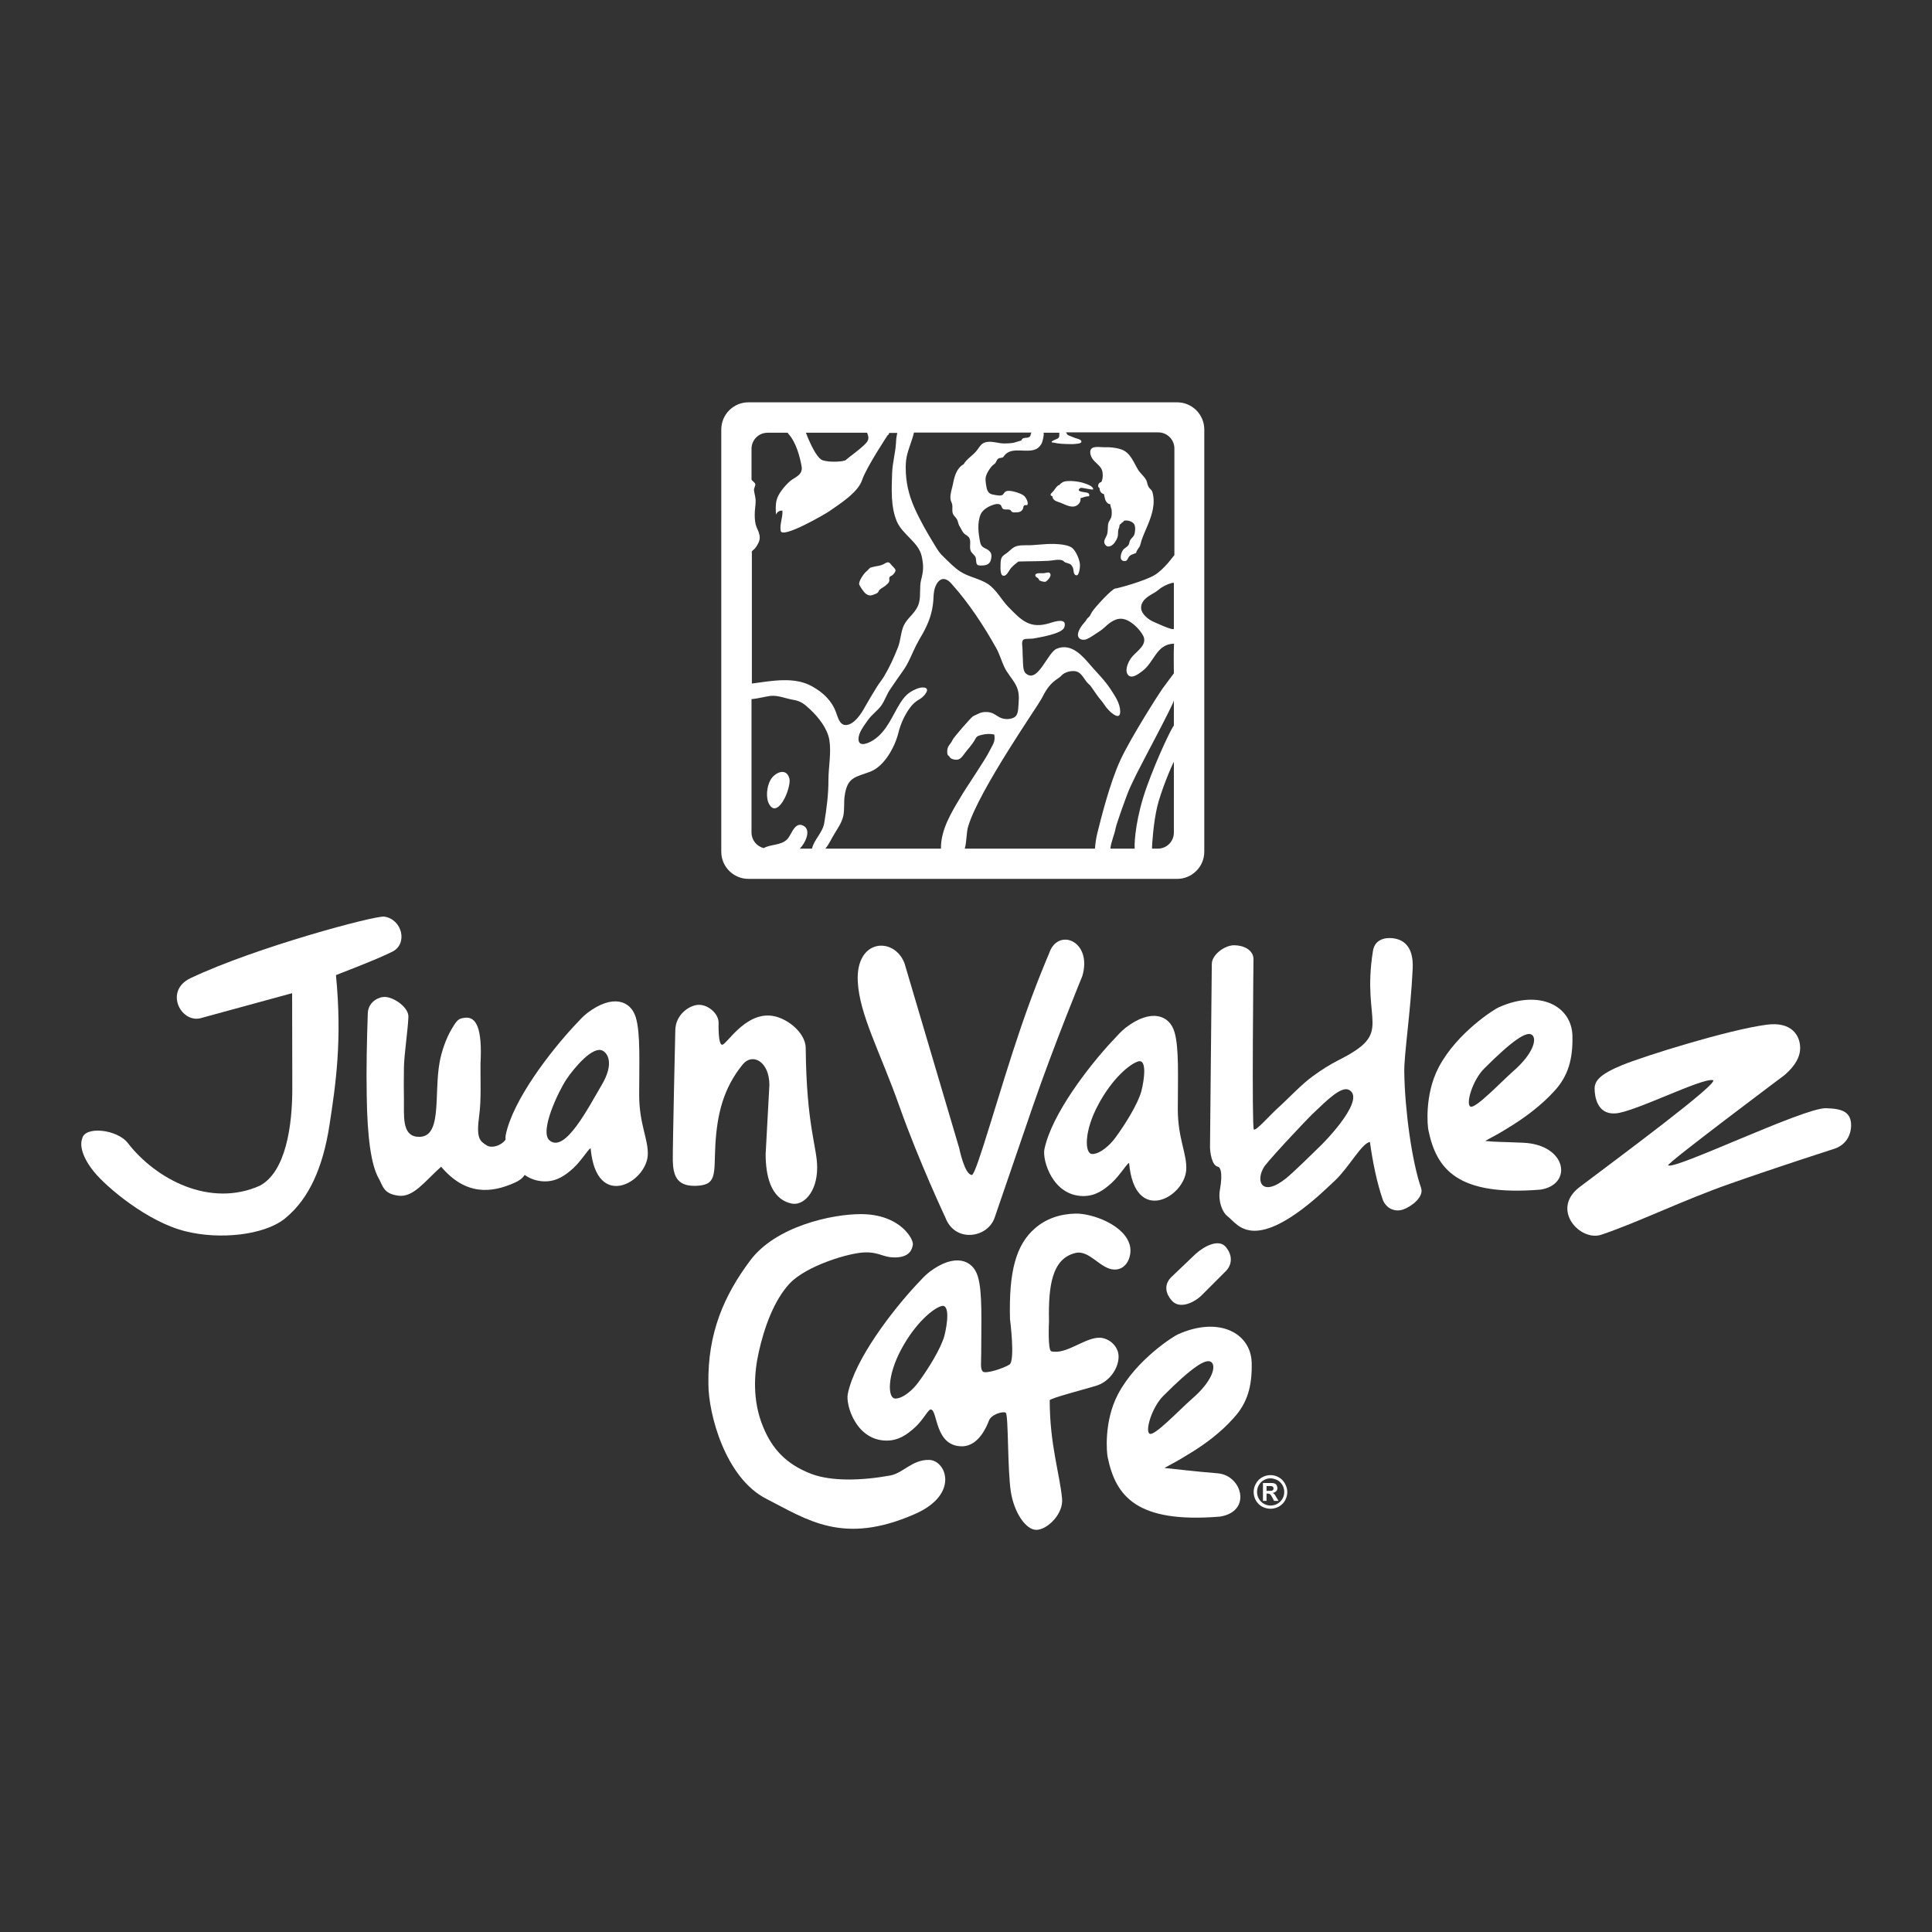
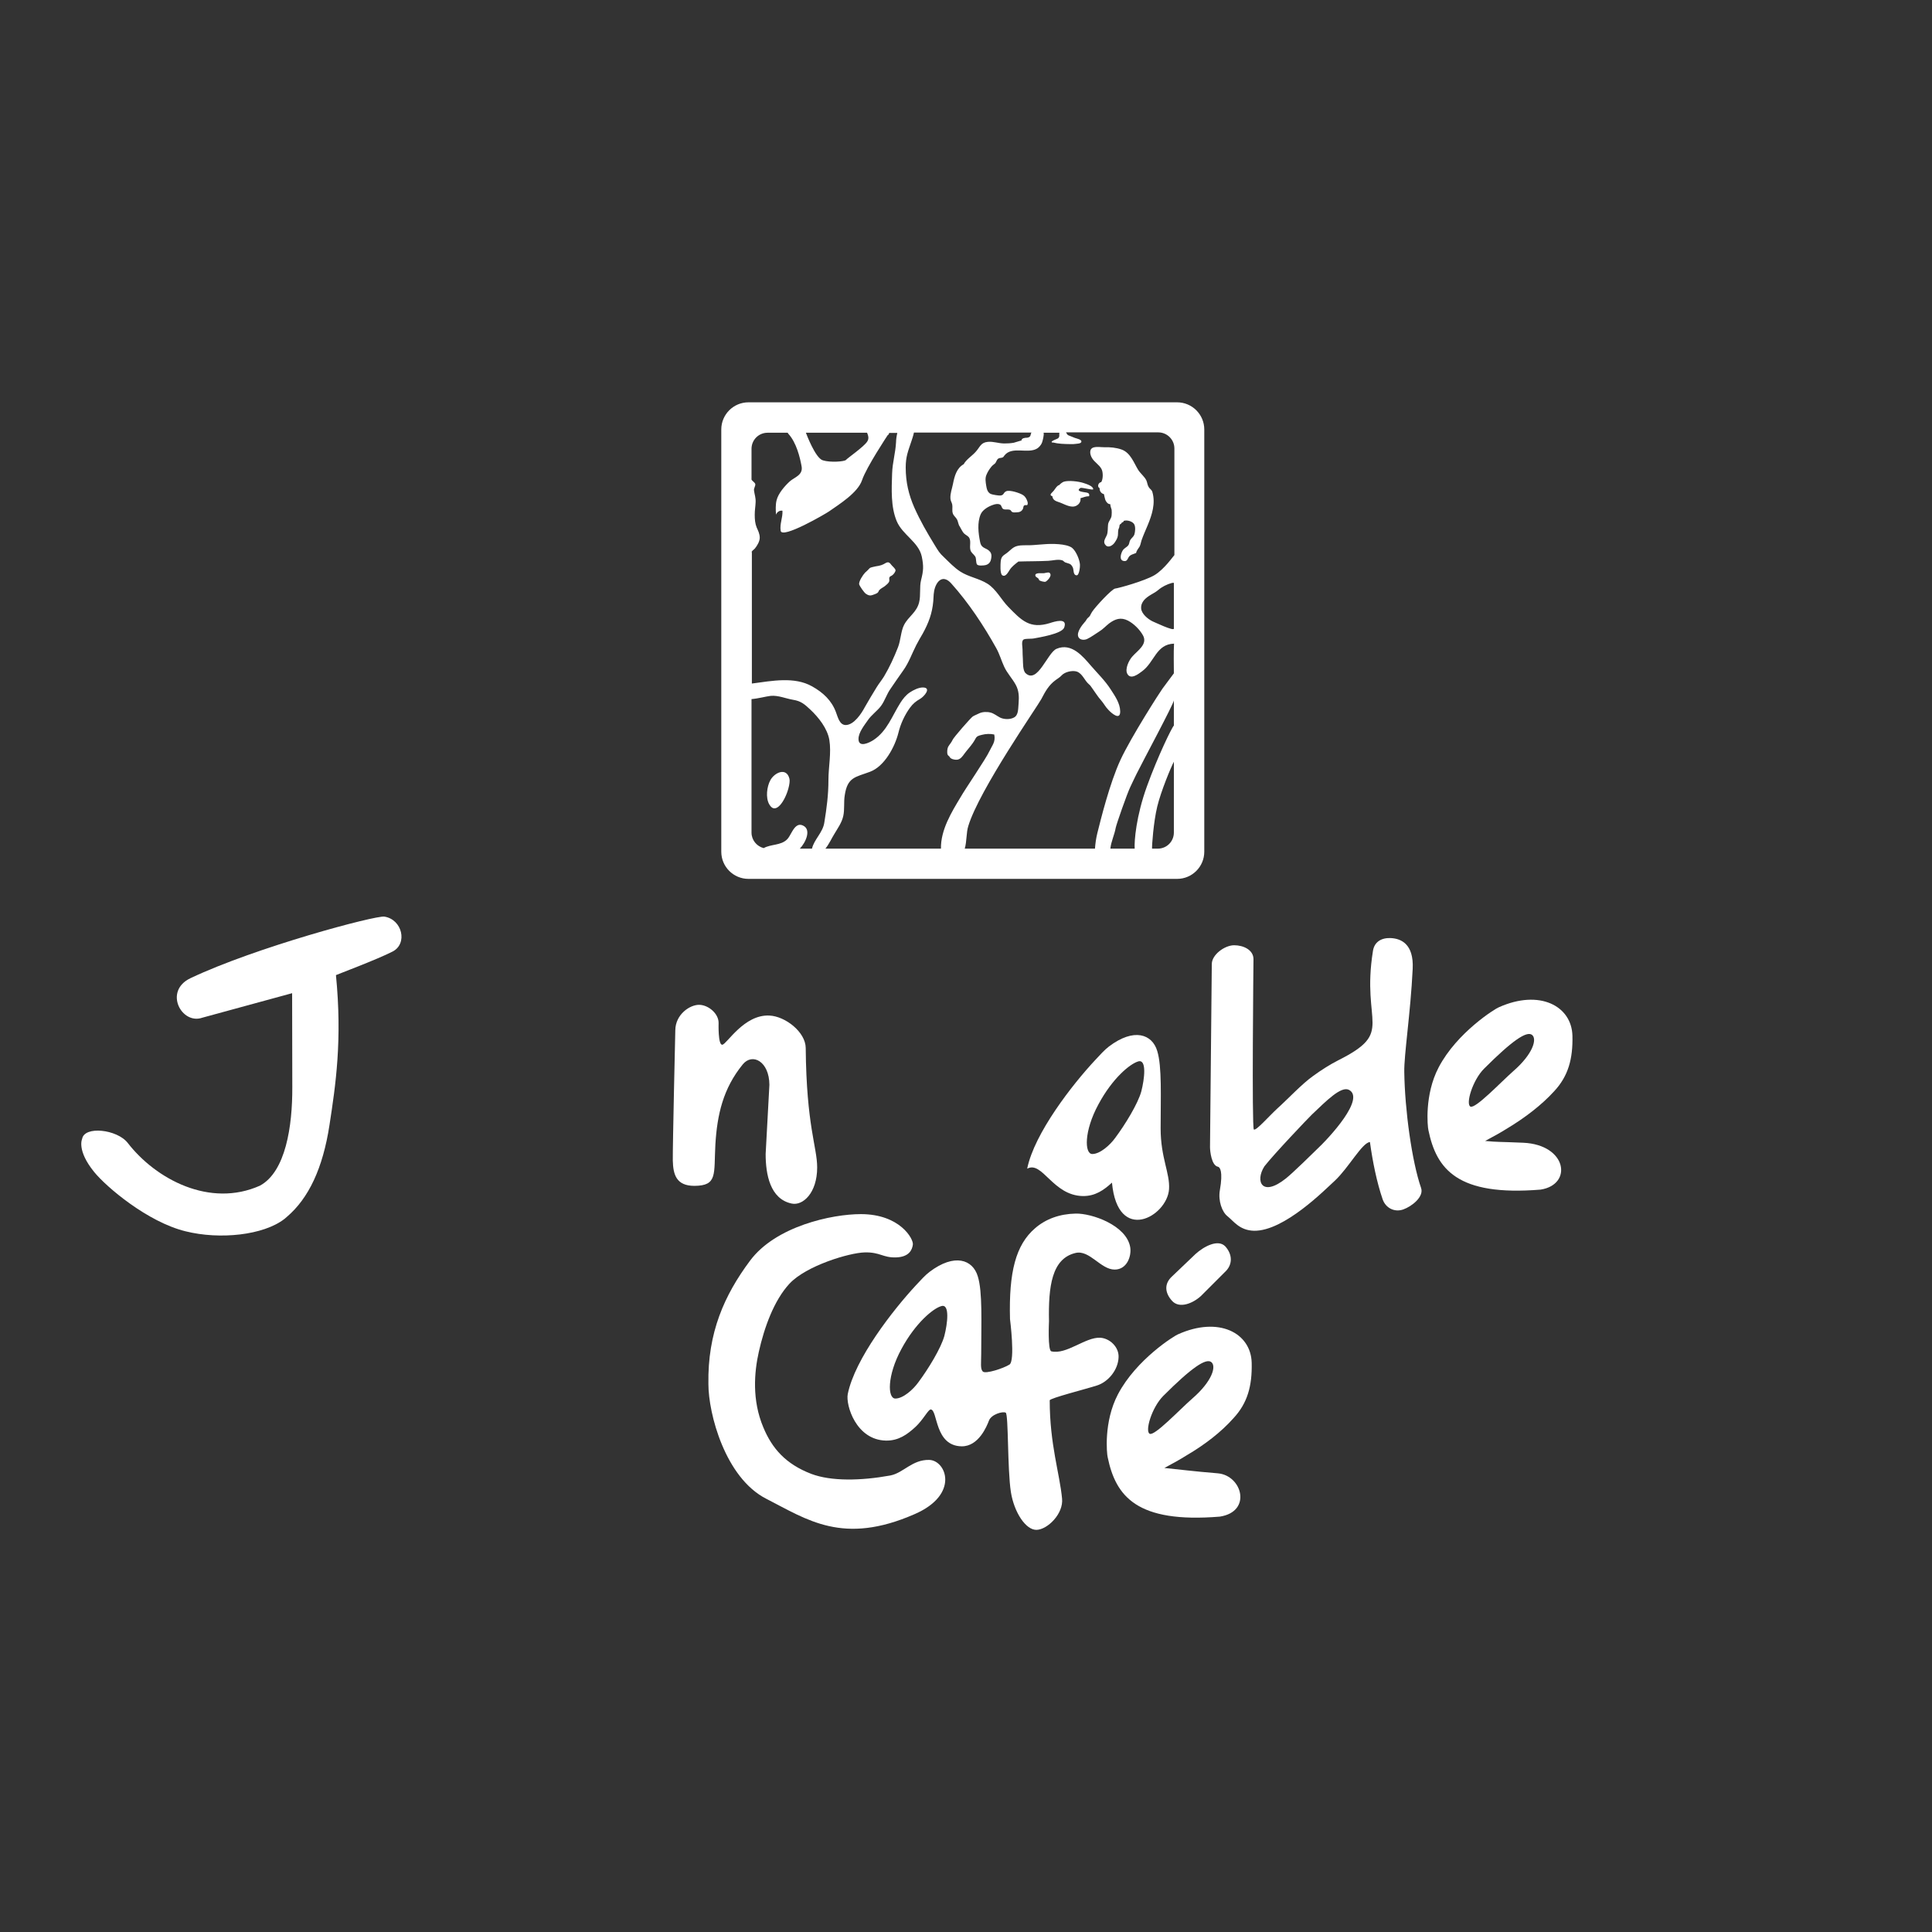
<svg xmlns="http://www.w3.org/2000/svg" version="1.1" id="Capa_1" x="0px" y="0px" viewBox="0 0 1080 1080" style="enable-background:new 0 0 1080 1080;" xml:space="preserve">
  <rect x="0" y="0" width="1080" height="1080" fill="#333333" stroke="none" />
  <style type="text/css">
	.st0{fill-rule:evenodd;clip-rule:evenodd;fill:#FFFFFF;}
	.st1{fill:#FFFFFF;}
</style>
  <g>
    <path class="st0" d="M588.3,277.4c0.1,1.9,1.7,2.7,3.3,3.2c2.6,0.8,5.3,2.6,8.1,2.6c2.3,0,4.7-2,4.3-4.7c1.9-0.5,2.8-1.1,4.8-1.1   c0.6-2.1-1.4-2-2.9-2.3c0,0-0.1,0-0.1,0c-1-0.2-4.4-0.6-1.9-2.3c0.8-0.5,7.1,1.4,7.2,0.7c0.1-1.8-3.9-3-5.4-3.5   c-2.7-0.9-8.4-1.6-11.1-0.7c-0.6,0.2-2.1,1.3-2.4,1.8c-1.3,0.3-2.3,2.1-3,3C588.7,275,585.8,276.7,588.3,277.4z M615.7,262.1   c1,1.7,1,5.7-0.1,7.4c-1.6,0.2-2.5,2.6-0.9,3.4c-0.1,1.6,0.9,3,2.4,3.3c0.5,2,0.5,3.8,2.2,5.2c0.4,0.3,1,0.4,1.4,0.5   c-0.1,1,0.5,2.1,0.7,3c0.1,1,0.1,2.1,0,3.1c-0.1,2.1-1.8,3.2-2,5.3c-0.2,1.8,0,4.2-0.7,5.9c-0.8,1.9-2.5,3.8-0.5,5.7   c1.5,1.5,3.9-0.1,4.9-1.6c0.8-1.2,1.6-2.4,1.8-3.9c0.2-1.4-0.1-2.8,0.6-4.2c0.3-0.6,0.2-1.2,0.4-1.8c0.3-0.6,1-0.5,1.1-1.2   c0.4-0.1,0.7-0.4,1.1-0.6c0-0.1,0-0.3,0-0.4c1.8-0.7,5.1,0.2,6,2c0.7,1.4,0.5,4.1,0,5.6c-0.6,1.5-1.5,1.8-2.3,3.1   c-0.5,0.8-0.5,2.2-1,2.8c-0.9,1.3-2.2,1.5-3.2,3c-1,1.6-2.2,5.5,0.6,5.9c1.8,0.3,2-0.9,2.7-2.1c0.9-1.5,2.7-1.7,4.2-2.4   c0.2-1.3,1.2-2.4,1.9-3.5c0.6-1.1,0.7-2.3,1.1-3.5c1-2.9,2.3-5.7,3.5-8.6c2.4-5.8,4.4-12.1,2.6-18.4c-0.4-1.4-1.3-1.6-2-2.7   c-0.9-1.4-0.8-2.6-1.4-3.9c-1.1-2.2-3.3-3.8-4.6-5.9c-2.3-3.7-4.2-9.5-9.2-11.3c-3.1-1.1-6.5-1.4-9.8-1.3c-1.9,0-3.9-0.4-5.8,0.1   c-2.7,0.7-2.2,3.9-1,5.9C611.8,258.4,614.4,259.7,615.7,262.1z M583.7,320.4c-1,0.2-5.5-0.6-4.9,1.5c0.3,1,1.8,1,2,2.2   c0.1,0.7,3.1,1.3,3.6,1.1c1-0.4,3.3-2.9,2.8-4.2C586.8,319.4,585.1,320.2,583.7,320.4z M658,224.9H418.4c-8.4,0-15.2,6.8-15.2,15.2   v236c0,8.4,6.8,15.2,15.2,15.2H658c8.4,0,15.2-6.8,15.2-15.2v-236C673.2,231.7,666.4,224.9,658,224.9z M484.7,241.9   c0.5,1.3,1.3,3.1,0.1,4.9c-1.8,2.9-11.2,9.4-11.9,10.3s-8.7,1.6-13,0.2c-4.1-1.3-9.1-14.6-9.4-15.4H484.7z M420.1,308.6   c0-0.1,0.1-0.1,0.1-0.2c0.6-0.9,1.2-1.1,1.8-1.8c1.3-1.6,2.7-4,2.7-6c0-2.2-0.9-3.9-1.7-5.7c-0.9-2.2-1.1-4.5-1.1-7.2   c0-2.6,0.4-4.5,0.5-7c0.1-2.6-0.6-4.2-0.9-6.5c-0.2-1.3,0.9-2.5,0.7-3.6c-0.2-0.9-1.7-1.7-2.1-2.5c0,0,0-0.1,0-0.1v-17.1   c0-5,4-9,9-9h11.2c0.1,0.2,0.3,0.4,0.4,0.6c4.5,4.9,6.5,13.2,7.4,18.2c0.9,4.9-4,6.1-6.5,8.3c-2.9,2.6-6.6,6.9-7.5,10.7   c-0.6,2.4-0.5,5.4-0.3,8c0.5-1.4,1.9-2.5,3.6-2.2c0.2,4-1.6,7.3-1,11.2c0.7,4.8,25.3-9.6,27-10.8c5.7-4,16.1-10.4,18.5-17.5   c2.4-7.2,14.3-25.1,14.3-25.1c0.5-0.2,0.7-0.7,0.9-1.3h4.5c-0.5,2.1-0.7,4.1-0.7,5.1c-0.3,6.1-2,11.4-2.2,17.5   c-0.3,8.9-0.8,18.7,2.6,26.8c3.3,7.7,12.3,11.6,14,19.8c1.1,5.4,0.9,7.9-0.4,13c-1,4-0.1,8.4-1.1,12.5c-1.4,5.7-5.9,7.8-8.4,12.6   c-1.8,3.4-1.9,8.7-3.4,12.5c-2.2,5.6-4.7,11.1-7.8,16.3c-1.3,2.1-2.8,3.9-4.1,6c-1.3,2-5.6,9.3-6.6,11.1   c-1.9,3.6-6.1,10.1-10.8,10.1c-3.4-0.1-4.3-4.3-5.4-7.2c-2.4-6.5-7.2-11-13.3-14.4c-9.9-5.6-22.3-3.1-33.7-1.6V308.6z M453.9,474.4   h-6.8c3.3-3.4,6.6-10.7,1.8-12.9c-2.9-1.4-4.7,0.9-6.2,3.5c-1,1.7-1.8,3.4-2.8,4.3c-3.5,3.4-8.9,2.5-13,4.8c-3.9-1-6.8-4.5-6.8-8.7   v-74.6c3.8-0.3,8-1.5,10.7-1.8c4.3-0.4,8.4,1.5,12.6,2.2c4.3,0.7,6.3,2.4,9.5,5.4c4.7,4.4,9.6,10.6,10.7,17   c1.2,7.2-0.5,15.1-0.5,22.4c0,8.4-1,15.8-2.3,23.8C460,465.4,455.1,469.2,453.9,474.4z M526,474.4h-64.6c2.1-2.6,3.6-6,5-8.2   c1.8-3.1,4.2-6.3,5-10.1c0.8-3.6,0.2-7.8,0.8-11.4c1.5-10.4,6-10.2,14.2-13.3c8-3,13.8-13.8,15.8-21.7c1.2-5,3.5-10,6.5-14.1   c1.6-2.2,3.3-3.6,5.6-4.9c2.3-1.3,6.7-6.4,1.5-6.4c-2.3,0-5.3,1.5-7.1,2.7c-2.3,1.5-4,3.7-5.4,5.9c-4.6,7.3-7.4,15.7-14.9,20.7   c-2.4,1.6-8.5,4.6-8.5-0.5c0-3.7,3.3-7.7,5.3-10.6c1.9-2.8,5.4-5.3,7.3-7.9c2.2-3,3.1-6.5,5.4-9.7c2.3-3.3,4.6-6.8,7-10.1   c3.1-4.3,4.9-9.5,7.3-14.2c1.1-2.2,2.4-4.3,3.6-6.4c3.3-6,5.3-11.3,5.9-18.1c0.2-2.7,0.1-5,1-7.7c1.8-5,5.3-6.5,9.1-2.2   c9.7,10.8,18.2,23.7,25.1,36.1c1.9,3.4,2.9,7.1,4.4,10.3c1.6,3.6,4.6,6.7,6.5,10.2c1.8,3.3,1.9,6.6,1.6,10.4   c-0.3,2.6,0.1,6.5-2.6,7.9c-2.2,1.2-5.6,1.1-7.8,0c-1.6-0.8-3.5-2.4-5.4-2.8c-1.9-0.5-4.5-0.4-6.3,0.5c-1.1,0.6-2.4,1-3.5,1.7   c-1.2,0.8-10.8,11.8-11.3,13.1c-0.6,1.4-1.7,2.5-2.5,3.9c-0.5,1-0.7,3.2-0.3,4.3c0.2,0.6,1,0.9,1.2,1.4c0.5,1.1,2.8,1.6,3.9,1.5   c2.1-0.1,3.3-2,4.4-3.5c1.4-1.9,3.1-3.7,4.5-5.7c2.4-3.3,1.3-3.8,5.1-4.7c2.2-0.6,4.8-0.7,7-0.2c0.8,4.2-1.1,5.9-2.7,9.3   c-2.1,4.5-13.4,20.9-16.3,26C532,453.9,525.8,463.9,526,474.4z M656.2,465.4c0,5-4,9-9,9h-3.2c-0.1-1.6,0.8-14.8,2.9-23.5   c2.1-8.7,7.7-22.1,9.3-25.1V465.4z M656.2,405.6c-1.1,1-8.9,17-15,33.8c-6.1,16.8-7.2,30.8-6.9,35h-13.6c0.4-4,2.3-7.7,3-11.7   c0.4-2,6.3-19,8.2-22.9c1.1-2.4,2.3-4.8,3.4-7.1c3.1-6.3,20.9-39.4,20.9-41.2V405.6z M656.2,376.4c-2.3,3-4.2,5.7-6.4,8.6   c-1,1.3-17.5,26.9-23.5,39.9c-6,13-11,33.3-12.9,40.9c-0.7,2.9-1.1,5.7-1.3,8.6h-72.8c1.2-4.1,0.8-9,2-12.7   c6.2-20.3,38.9-67.2,40.8-70.9c2.2-4.2,4.1-7.8,8.1-10.7c1.2-0.9,2.2-1.4,3.2-2.5c1.8-2,6-3,8.5-2.2c3.2,1.1,4.3,4.9,6.7,7   c0.8,0.6,1.4,1.5,2,2.4c1.7,2.3,3.1,4.7,5,6.8c1.4,1.6,2.4,3.6,3.9,5.1c1.9,2.1,6.8,6.3,6.7,0.9c-0.1-4.5-2.9-8.5-5.3-12.2   c-3.2-5-7.4-9-11.1-13.3c-4.4-5.1-10.8-13-19.2-9.4c-5.1,2.2-10.6,19.9-17.3,13.6c-1.6-1.5-1.4-5.8-1.5-7.8   c-0.1-1.8-0.2-3.6-0.2-5.5c0-1.4-0.6-3.9,0.2-5.1c0.5-0.8,1.7-0.7,2.7-0.8c1.2-0.1,2.3,0,3.4-0.2c2.5-0.5,15.7-2.5,17-6.1   c2.1-5.8-5.5-3.3-8-2.5c-11.2,3.5-15.9-1.5-23.3-9.1c-3.9-4-6.7-9.8-11.6-12.9c-4.8-3-10.6-3.8-15.2-6.8c-3.4-2.2-6.3-5.3-9-7.9   c-2.7-2.5-3.2-3.5-5.3-6.9c-4.4-7.2-8-13.4-11.4-21c-3.1-7.1-4.8-14.1-4.8-22.4c0-6,1.3-9,3.2-14.7c0.4-1.2,1-2.9,1.4-4.8   c0,0,65.7,0,65.8,0c-0.4,0-0.6,1.7-0.8,2c-0.4,0.6-1.3,0.9-2,0.9c-0.9,0-2.9,0.2-2.9,1.6c0-0.2-4,1.2-4.3,1.2   c-1.7,0.3-3.5,0.4-5.2,0.4c-3.4,0-6-1.2-9.3-0.9c-4.1,0.4-4.3,2.9-6.9,5.7c-2.1,2.3-5.1,4.1-6.6,6.8c-3.9,2.2-5.1,6.5-6,11.1   c-0.5,2.6-1.6,5.3-1.4,8.1c0.1,1.4,0.7,2,1,3.3c0.3,1.5-0.2,3.4,0.3,4.9c0.4,1.4,1.7,2.2,2.4,3.5c0.6,1.1,0.7,2.9,1.5,3.9   c0.6,1,1.6,3.1,2.3,3.8c1.1,1.1,2.4,1.4,3.1,2.7c1.1,2.2-0.3,5.3,0.9,7.5c0.8,1.3,2,1.9,2.6,3.3c0.2,0.6,0.3,3.3,0.6,3.6l0.1,0.2   c0.4,1.1,4,0.7,4.8,0.5c1.6-0.4,2.6-1.4,3-2.9c0.4-1.5,0.6-3.2-0.4-4.5c-2.1-2.6-4.8-1.5-5.6-5.5c-1-4.9-1.7-10.8,0.3-15.5   c1.1-2.6,4.5-4.5,7-5.3c1.1-0.4,2.6-0.7,3.7-0.2c1,0.4,0.9,1.5,1.5,2.2c0.9,1,2.5,0.4,3.8,0.7c1.1,0.2,0.8,0.8,1.6,1.3   c0.7,0.4,1.7,0.2,2.4,0.2c1.7,0,2.9-0.5,3.6-1.9c0.3-0.6,0.2-1.6,0.7-1.9c1-0.7,1.9,0.5,2-1.1c0.1-0.7-0.3-1.6-0.6-2.3   c-0.5-1-1.1-1.9-2.1-2.5c-1.5-1-7.3-3-9.3-2.1c-1.8,0.8-1.1,2.2-3.3,2.4c-0.9,0.1-4.6-0.5-5.4-0.9c-1.8-0.9-2.2-2.8-2.5-4.6   c-0.3-1.9-0.7-4.1,0.1-6c0.7-1.7,1.5-3,2.7-4.5c0.6-0.8,1.4-1.3,2.1-1.9c0.6-0.6,0.8-1.5,1.3-2.2c0.7-0.9,1.2-0.8,2.3-1   c1.1-0.2,1.1-0.5,1.7-1.3c4.2-5.4,13.1-0.7,18.3-3.9c1-0.6,2.3-2.1,2.7-3.3c0.4-1.1,1.2-4.3,0.9-5.4c0-0.1,0-0.1-0.1-0.1h8.9   c-0.2,1.1,0.3,2.1-0.6,3c-0.4,0.5-4.1,1.5-3.7,2.3c0.1,0.2,0.8,0.2,1,0.2c0.7,0.1,1.3,0.3,2,0.4c1.6,0.2,3.2,0.4,4.8,0.4   c1.9,0,4,0.2,5.9-0.1c0.7-0.1,2.4-0.1,2.8-0.9c0.8-1.5-2.8-2.1-3.5-2.4c-1.2-0.4-2.3-1-3.5-1.4c-0.8-0.3-0.9-0.8-1.3-1.4   c-0.1-0.1-0.1-0.2-0.2-0.3h51.6c4.9,0,9,4,9,9v59.6c-0.5,0.4-5.5,7.8-11.1,11.2c-5.6,3.3-20.1,7.3-22,7.5c-1.8,0.2-11,10.1-12.9,13   c-0.5,0.7-0.8,1.5-1.2,2.2c-0.4,0.7-1.2,1.1-1.7,1.8c-0.4,0.6-0.6,1.1-1.1,1.6c-1.6,1.8-4.8,5.8-3.7,8.4c0.8,1.9,3.4,1.9,4.9,1.2   c2.2-1,4.7-2.9,6.8-4.2c2-1.2,3.6-3,5.5-4.5c3.4-2.5,6.5-3.6,10.5-1.6c3.3,1.7,6.6,5,8.4,8.2c2.9,5.1-3.2,8.7-6,12   c-1.8,2-4.2,6.9-2.7,9.6c1.9,3.5,6.3,0,8.3-1.5c6.9-5.1,7.8-15.1,17.8-15.4C656,365.3,656.2,370.9,656.2,376.4z M656.2,325.8   c0,0,0,25.5,0,25.6c0,1.6-11.2-3.8-12-4.1c-2.6-1.3-6.1-4.2-6.3-7.2c-0.2-3.7,2.6-5.9,5.4-7.6c1.7-1,2.9-1.6,4.3-2.8   c2-1.7,4.8-3.1,7.4-3.8C655.4,325.8,655.8,325.8,656.2,325.8z M430.6,436.2c-1.9,3.5-2.7,9.7-0.6,13.4c3.6,6.4,8.9-2.1,10.7-8.8   c0.6-2.2,0.9-4.3,0.6-5.5C439.6,428.6,432.8,432,430.6,436.2z M484,331.9c1.3,0.9,2.3,1.2,3.5,0.8c0.9-0.3,2.1-0.7,2.9-1.2   c0.8-0.6,0.7-1.1,1.1-1.6c0.9-1,2.2-1.5,3.2-2.3c0.8-0.7,2.1-1.6,2.4-2.7c0.2-0.7-0.2-1.5,0.1-2.1c0.4-0.9,1.1-0.7,1.8-1.4   c0.7-0.6,1.7-1.9,1.6-2.7c-0.2-1-1.8-2.2-2.4-3c-1.5-2.2-2.5-1.3-4.3-0.3c-0.8,0.4-1.7,0.7-2.7,0.9c-1.2,0.2-2.4,0.4-3.5,0.7   c-1.4,0.4-1.3,0.3-2.3,1.4c-0.5,0.6-1.2,1.1-1.8,1.7c-1.1,1.1-3.7,5-3.3,6.6C480.6,327.7,483,331.2,484,331.9z M603.7,315.7   c-0.1-2.2-1.5-6-3.3-8.3c-0.4-0.5-0.9-1-1.3-1.3c-3.3-2.2-11.1-2.2-14.9-1.9c-2.2,0.2-4.6,0.3-6.6,0.5c-2.3,0.2-4.8,0-7.2,0.2   c-3.6,0.4-4.4,1.6-6.9,3.7c-2.2,1.9-3.8,1.9-4.1,5.3c-0.1,1.3-0.5,6.8,0.9,7.7c1.9,1.2,3.4-2,4.1-3c1.2-1.9,3.1-3.3,4.9-4.7   c5.5-0.2,11-0.1,16.7-0.4c2.5-0.1,5.6-1.1,8-0.2c0.3,0.1,1,0.9,1.5,1.1c2.1,0.8,3,0.4,4.2,2.8c0.6,1.2,0.1,4.3,2.1,4.4   C603.3,321.8,603.8,316.7,603.7,315.7z" />
-     <path class="st1" d="M357.3,612c0-17.6,0.8-34.6-1.9-43.3c-2.8-9.4-13-13.1-27-2.5c-2.5,1.9-4.9,4.6-7.7,7.6   c-12.6,13.6-34,40.9-38,60.7c-0.1,0.7-0.2,1.6-0.1,2.6c-2.6,3.5-7.8,4.9-10.5,3.2c-3.9-2.5-6-3.8-4.2-16.9   c1.2-8.8,0.6-20.3,0.7-28.8c1.1-20-2.5-26.2-8.4-25.7c-3.9,0.4-4.6,1.1-7.7,6.3c-3.3,5.5-5.7,12.9-6.7,18.3   c-3.5,18.8,2,43.8-13,41.9c-8.1-1.1-6.9-11.7-7-20.8c-0.1-5.7-0.1-10.6,0-17.6c0.1-7.6,2.2-20.9,2.5-28.5   c0.3-5.2-7.8-10.9-12.9-11.2c-1.2,0-2.2,0.1-3.2,0.5c-3.7,1.2-6.5,4.5-6.6,8.6c-0.5,14.2-0.9,31.6-0.6,46c0.3,23,2.4,39,6.8,46.5   c2.3,4.1,2.5,8.4,10.9,9.5c8.4,1.1,14.8-8.1,23.9-16.2c13.7,16.2,28.1,14.8,41.2,8.9c2.3-1,4.3-2.4,5.5-4.3c3,2.1,6.6,3.5,11,3.6   c7,0.1,11.8-3.4,16.3-7.5c4.5-4.1,9.5-12.4,9.6-10.7c3.2,34.5,30.8,19,31.9,3.7C362.6,637,357.3,628.6,357.3,612z M336.3,606.6   c-7.2,12.1-20.4,38.3-29.1,30.9c-5.8-4.9,4.9-27.3,9.4-34.1c4.5-6.7,14.8-18.8,20.2-16.1C339.7,588.7,343.5,594.5,336.3,606.6z" />
    <path class="st1" d="M868.8,610c7.9-8.5,10.5-18.1,10.2-31c-0.4-16.6-18.3-26.2-41.2-15.9c-1.7,0.6-23.3,13.9-33.6,33.6   c-8,15.3-6.2,33.1-5.7,35.1c4.5,21.8,16.2,37,62.7,33.2c18.1-2.8,14.8-25.1-9.7-26.2c-13.6-0.6-14.1-0.3-21.3-1   c4.1-2.2,8.4-4.5,12.5-7.1C852.5,624.8,861.8,617.7,868.8,610z M822,618.6c-2.8-1.3,1.1-14.7,7.6-21.2   c15.7-15.7,23.8-21.2,26.8-18.9c3,2.3,0.5,10.8-10.6,20.4C838.8,605.1,824.8,619.9,822,618.6z" />
    <path class="st1" d="M689.5,792.8c7.9-8.5,10.5-18.1,10.2-31c-0.4-16.6-18.3-26.2-41.2-15.9c-1.7,0.6-23.3,13.9-33.6,33.6   c-8,15.3-6.2,33.1-5.7,35.1c4.5,21.8,16.2,37,62.7,33.2c18.1-2.8,12.5-23-1.1-24.2c-13.6-1.1-22.7-2.3-29.9-3   c4.1-2.2,8.4-4.5,12.5-7.1C673.3,807.7,682.6,800.6,689.5,792.8z M642.7,801.5c-2.8-1.3,1.1-14.7,7.6-21.2   c15.7-15.7,23.8-21.2,26.8-18.9c3,2.3,0.5,10.8-10.6,20.4C659.5,787.9,645.5,802.8,642.7,801.5z" />
-     <path class="st1" d="M605.3,668.6c7,0.1,11.8-3.4,16.3-7.5c4.5-4.1,9.5-12.4,9.6-10.7c3.2,34.5,30.8,19,31.9,3.7   c0.6-9-4.7-17.5-4.7-34c0-17.6,0.8-34.6-1.9-43.3c-2.8-9.4-13-13.1-27-2.5c-2.5,1.9-4.9,4.6-7.7,7.6c-12.7,13.6-34,40.9-38,60.7   C582.7,648.7,588.4,668.3,605.3,668.6z M636.4,593.3c4.7-1.2,3.4,9.8,1.6,16.8c-1.9,6.9-9,18.5-14.6,26c-2.8,3.9-8.4,9-12.8,9   c-4.4,0-4.7-12.8,3.4-27.7C621.8,602.8,631.7,594.6,636.4,593.3z" />
+     <path class="st1" d="M605.3,668.6c7,0.1,11.8-3.4,16.3-7.5c3.2,34.5,30.8,19,31.9,3.7   c0.6-9-4.7-17.5-4.7-34c0-17.6,0.8-34.6-1.9-43.3c-2.8-9.4-13-13.1-27-2.5c-2.5,1.9-4.9,4.6-7.7,7.6c-12.7,13.6-34,40.9-38,60.7   C582.7,648.7,588.4,668.3,605.3,668.6z M636.4,593.3c4.7-1.2,3.4,9.8,1.6,16.8c-1.9,6.9-9,18.5-14.6,26c-2.8,3.9-8.4,9-12.8,9   c-4.4,0-4.7-12.8,3.4-27.7C621.8,602.8,631.7,594.6,636.4,593.3z" />
    <path class="st1" d="M219.5,531.9c8.5-4.4,5.4-17.9-4.6-19.5c-4.9-0.8-71.9,17.1-108.4,34.4c-15.2,7.2-5,26.2,6.6,22.1l50.2-13.7   l0.1,52.5c0.1,21.9-3.7,47.3-18.1,55.1c-28,12.5-58.2-3.6-73.9-23.9c-5.9-7.6-24.3-9.7-25.5-2.2c0,0-3.1,6.3,6.7,18.4   c6.9,8.5,29.9,28,51.1,33.2c19.2,4.8,43.6,2.2,55.3-6.9c0.3-0.3,0.8-0.6,1.4-1.2c12.1-10.3,20.1-27.1,23.8-51.4   c3.4-22.1,7.2-47.3,3.6-83.7C187.8,545,211,536.3,219.5,531.9z" />
    <path class="st1" d="M430.1,567.7c-14.2-0.7-23.8,16-26.3,16.3c-2.5,0.4-2.1-12.1-2.1-12.1c0.1-5.2-5.6-10.1-10.8-10.2   c-5.2-0.1-13.3,5.3-13.4,14.2c0,0-1.5,64.9-1.4,72.8c0.2,7.9,1.9,14.2,12.1,14.2c13-0.1,10.8-6.4,11.7-23.1   c1-16.7,4.3-31.3,15.3-44.8c5.4-6.6,14.8-1.7,14.9,11.4l-2.1,38.7c0,11.4,2.5,25.2,14.6,27.7c6.2,1.3,14.2-5.9,14.2-20.2   c0-11.4-6-23.1-6.4-66.8C450.3,576.9,439,568.1,430.1,567.7z" />
    <path class="st1" d="M794.4,664.1c-5.2-15-9.1-43.8-9.4-64.8c-0.2-9.5,3.5-32.9,4.7-57.7c0.7-14.2-6.8-16.9-12.1-17.2   c-5.2-0.3-9.3,2-10.1,7.1c-6.7,41.5,12.5,45.2-19.4,61.2c-4.5,2.3-9.3,5.3-14.1,8.8c-6.2,4.4-13.8,12.6-19.8,18   c-5.3,4.9-12,12.7-13.3,11.9c-1.2-0.8-0.2-95.2-0.2-95.2c0-5.2-5.6-7.8-10.8-7.8c-5.3,0-12.5,5.3-12.5,10.5l-1,102.2   c0,2.7,0.9,10.4,4.4,11.1c1.1,0.2,3,2.4,1.1,13.2c-1,5.8,1.2,12.1,4.3,14.5c3.4,2.7,6.7,7.9,14.8,8.1c16.9,0.3,39.9-23.2,45.2-28   c7.7-7.2,15.2-21.2,19.6-21.6c1.5,11,3.9,22.7,7.1,32c1.7,4.9,6.6,7.4,11.5,5.7C789.2,674.4,796.1,669,794.4,664.1z M735.4,643.2   c-0.8,0.8-12.6,12.4-16.5,15.5c-13.5,10.8-17.4,1.6-12.1-6.7c5.2-6.7,24.6-27.1,26.6-29c8.1-7.7,16.2-15.9,20.6-13.8   C763.4,613.9,743.5,635.7,735.4,643.2z" />
-     <path class="st1" d="M586.4,533.1c0,0-7.4,16.9-15.5,40.6c-12.4,36.2-25.1,83.1-27.6,83.1c-4.1,0-7.1-15-7.1-15l-30.6-103.4   c-5.8-14.9-27.3-13.7-26.1,10.2c0.9,18.6,12.5,39.4,23.3,69.9c10.8,30.5,25.7,62.2,25.7,62.2c5.4,14.2,23.6,11.4,27.5,0   c0,0,9.6-28.1,21.5-62.7c12-34.7,27.5-72.3,27.5-72.3C610.9,525.9,591.2,518.1,586.4,533.1z" />
-     <path class="st1" d="M1020.6,619.5c-12.5-0.2-85,34.9-88.1,31.9c-0.8-1.1,64.9-50.3,64.9-50.3c2.7-2.3,8.9-8,8.9-15.2   c0-7.2-4.9-14.9-18.6-13.1c-21.1,2.7-68.5,17.5-80.9,22.6c-12.5,5.1-15.4,8.9-15.4,13.1c0,4.2,1.3,14.6,11.6,13.9   c10.4-0.6,48.2-19.9,54.5-18.6c4.7,0.9-54.7,44.8-74.8,60c-15.9,12.5,0.7,30.4,12.5,26.4c20.7-7,45.4-19.2,71.9-28.5   c26.4-9.3,58.8-19.7,58.8-19.7c3.9-1.4,8.6-5.1,8.9-12.7C1034.8,621.8,1030.3,619.7,1020.6,619.5z" />
    <path class="st1" d="M519.4,816.1c-9.5-0.2-14.4,7.3-21.7,8.7c-16.5,3-33.1,3.3-44.2-0.9c-14.3-5.5-21.9-14.2-26.8-26   c-6.4-15.2-5.1-30.8-2.5-42.3c3-13.4,8.4-28.6,17.1-38c9.4-10.1,33.5-17.3,42.1-17.5c8.6-0.2,10.1,3,17.4,2.8   c7.3-0.2,9.1-4.1,9.5-7.2c0.4-3.1-7.2-17-29.1-17c-16.1,0-47.5,6.7-61.9,26s-23.8,40.3-23.3,69c0,16.6,9.4,52.4,32.3,64.1   c22.9,11.7,42.9,26.2,83,8.6C536.6,835.4,528.9,816.3,519.4,816.1z" />
    <path class="st1" d="M601.3,678.4c-9,0.2-16.7,3-22.7,8.2c-10.8,9.3-14.7,24.5-14,50.8c0,0,3,23.3-0.3,25.4   c-3.3,2.1-13.4,5.4-14.9,3.9c-1.5-1.5-0.9-4.9-0.9-9.9c0-17.6,0.8-34.6-1.9-43.3c-2.8-9.4-13-13.1-27-2.5c-2.5,1.9-4.9,4.6-7.7,7.6   c-12.6,13.6-34,40.9-38,60.7c-1.2,6.1,4.6,25.7,21.4,26c7,0.1,11.8-3.4,16.3-7.5c4.5-4.1,7.3-10,8.7-9.9c4,0.2,2,20.4,17.3,20.6   c9.5,0.1,14.1-11.4,15.2-14.3c1.3-3.6,7.8-5.4,9.4-4.5c1.6,0.9,0.9,31.6,2.9,44.4c1.8,11.3,8.3,21.2,14.3,21.1   c6.1-0.1,15.2-9,14.3-17.5c-1.3-13.9-6.9-30.3-6.9-54.9c0-1.2,20.2-6.3,26.4-8.3c6.3-2,11.9-8.7,12.1-15.9   c0.2-5.6-4.9-10.5-10.3-10.8c-8.3-0.4-18.8,9.6-27.3,7.6c-2.1-0.5-1.3-16.8-1.3-16.8c-0.4-19.4,1.5-35.1,14.9-38.2   c7.8-1.8,14,9.3,21.8,9.3c6.9,0,9.5-7.5,8.7-12.5C629.7,684.9,610.3,678.2,601.3,678.4z M527.9,746.8c-1.9,6.9-9,18.5-14.6,26   c-2.8,3.9-8.4,9-12.8,9c-4.4,0-4.7-12.8,3.4-27.7c7.8-14.5,17.8-22.8,22.4-24C531,728.8,529.7,739.8,527.9,746.8z" />
    <path class="st1" d="M685,696.8c-4.1-4.4-12.2,0.1-16.7,4.2l-13.1,12.5c-4.5,4.1-4.1,9.2,0,13.7c4.1,4.5,11.6,1.4,16.1-2.7   l13.4-13.4C689.2,707,689,701.3,685,696.8z" />
    <g>
-       <path class="st1" d="M710.2,824.6c1.6,0,3.2,0.4,4.6,1.2c1.5,0.8,2.6,2,3.5,3.5c0.8,1.5,1.3,3.1,1.3,4.7c0,1.6-0.4,3.2-1.2,4.7    c-0.8,1.5-2,2.6-3.5,3.5c-1.5,0.8-3,1.2-4.7,1.2c-1.6,0-3.2-0.4-4.7-1.2c-1.5-0.8-2.6-2-3.5-3.5c-0.8-1.5-1.2-3-1.2-4.7    c0-1.6,0.4-3.2,1.3-4.7c0.8-1.5,2-2.7,3.5-3.5C707,825,708.6,824.6,710.2,824.6z M710.2,826.4c-1.3,0-2.5,0.3-3.7,1    c-1.2,0.6-2.1,1.6-2.8,2.8c-0.7,1.2-1,2.5-1,3.8c0,1.3,0.3,2.6,1,3.8c0.7,1.2,1.6,2.1,2.8,2.8c1.2,0.7,2.4,1,3.8,1    c1.3,0,2.6-0.3,3.8-1c1.2-0.7,2.1-1.6,2.8-2.8c0.7-1.2,1-2.4,1-3.8c0-1.3-0.3-2.6-1-3.8c-0.7-1.2-1.6-2.1-2.8-2.8    C712.7,826.8,711.5,826.4,710.2,826.4z M706,839v-10h2c1.9,0,3,0,3.2,0c0.7,0.1,1.2,0.2,1.6,0.4c0.4,0.2,0.7,0.5,0.9,1    c0.2,0.4,0.4,0.9,0.4,1.4c0,0.7-0.2,1.3-0.7,1.8c-0.5,0.5-1.1,0.8-2,1c0.3,0.1,0.5,0.2,0.7,0.4c0.2,0.1,0.4,0.4,0.7,0.8    c0.1,0.1,0.3,0.5,0.7,1.2l1.2,2h-2.5l-0.8-1.6c-0.6-1.1-1-1.8-1.4-2.1c-0.4-0.3-0.8-0.4-1.4-0.4H708v4.1H706z M708,833.4h0.8    c1.2,0,1.9,0,2.2-0.1c0.3-0.1,0.5-0.2,0.7-0.5c0.2-0.2,0.2-0.5,0.2-0.8c0-0.3-0.1-0.5-0.2-0.7c-0.2-0.2-0.4-0.4-0.7-0.5    c-0.3-0.1-1-0.1-2.2-0.1H708V833.4z" />
-     </g>
+       </g>
  </g>
</svg>